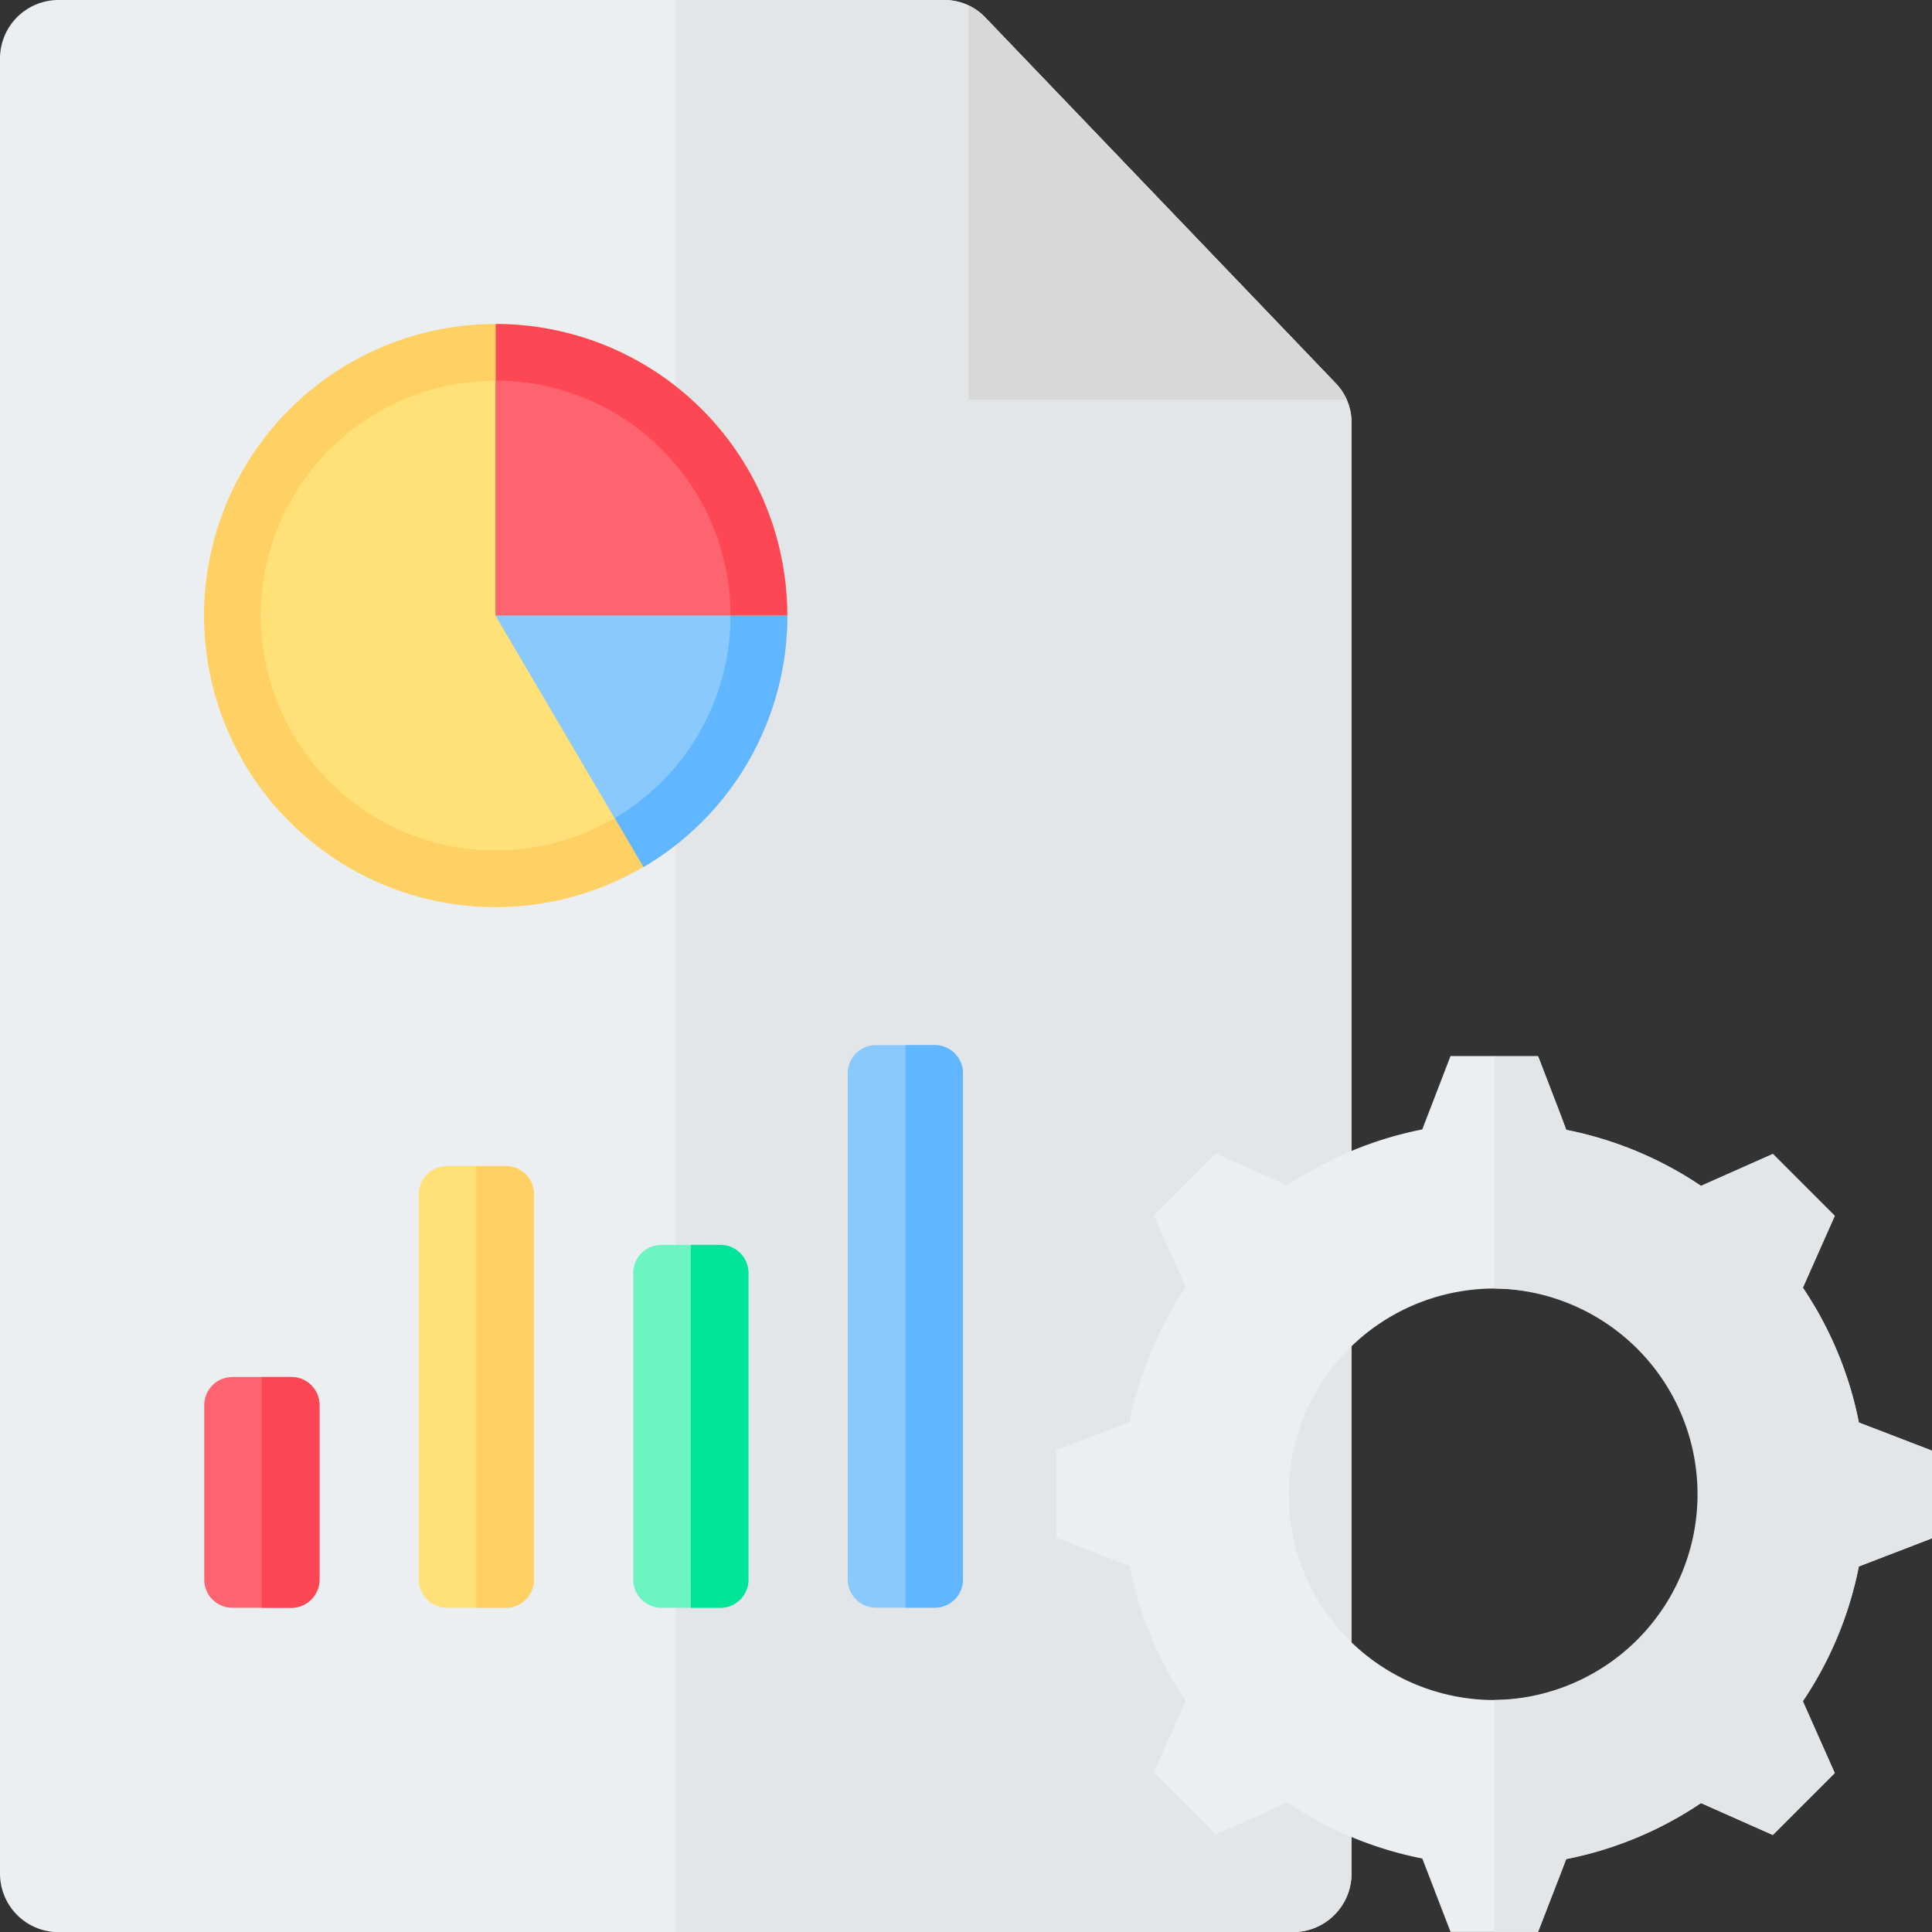
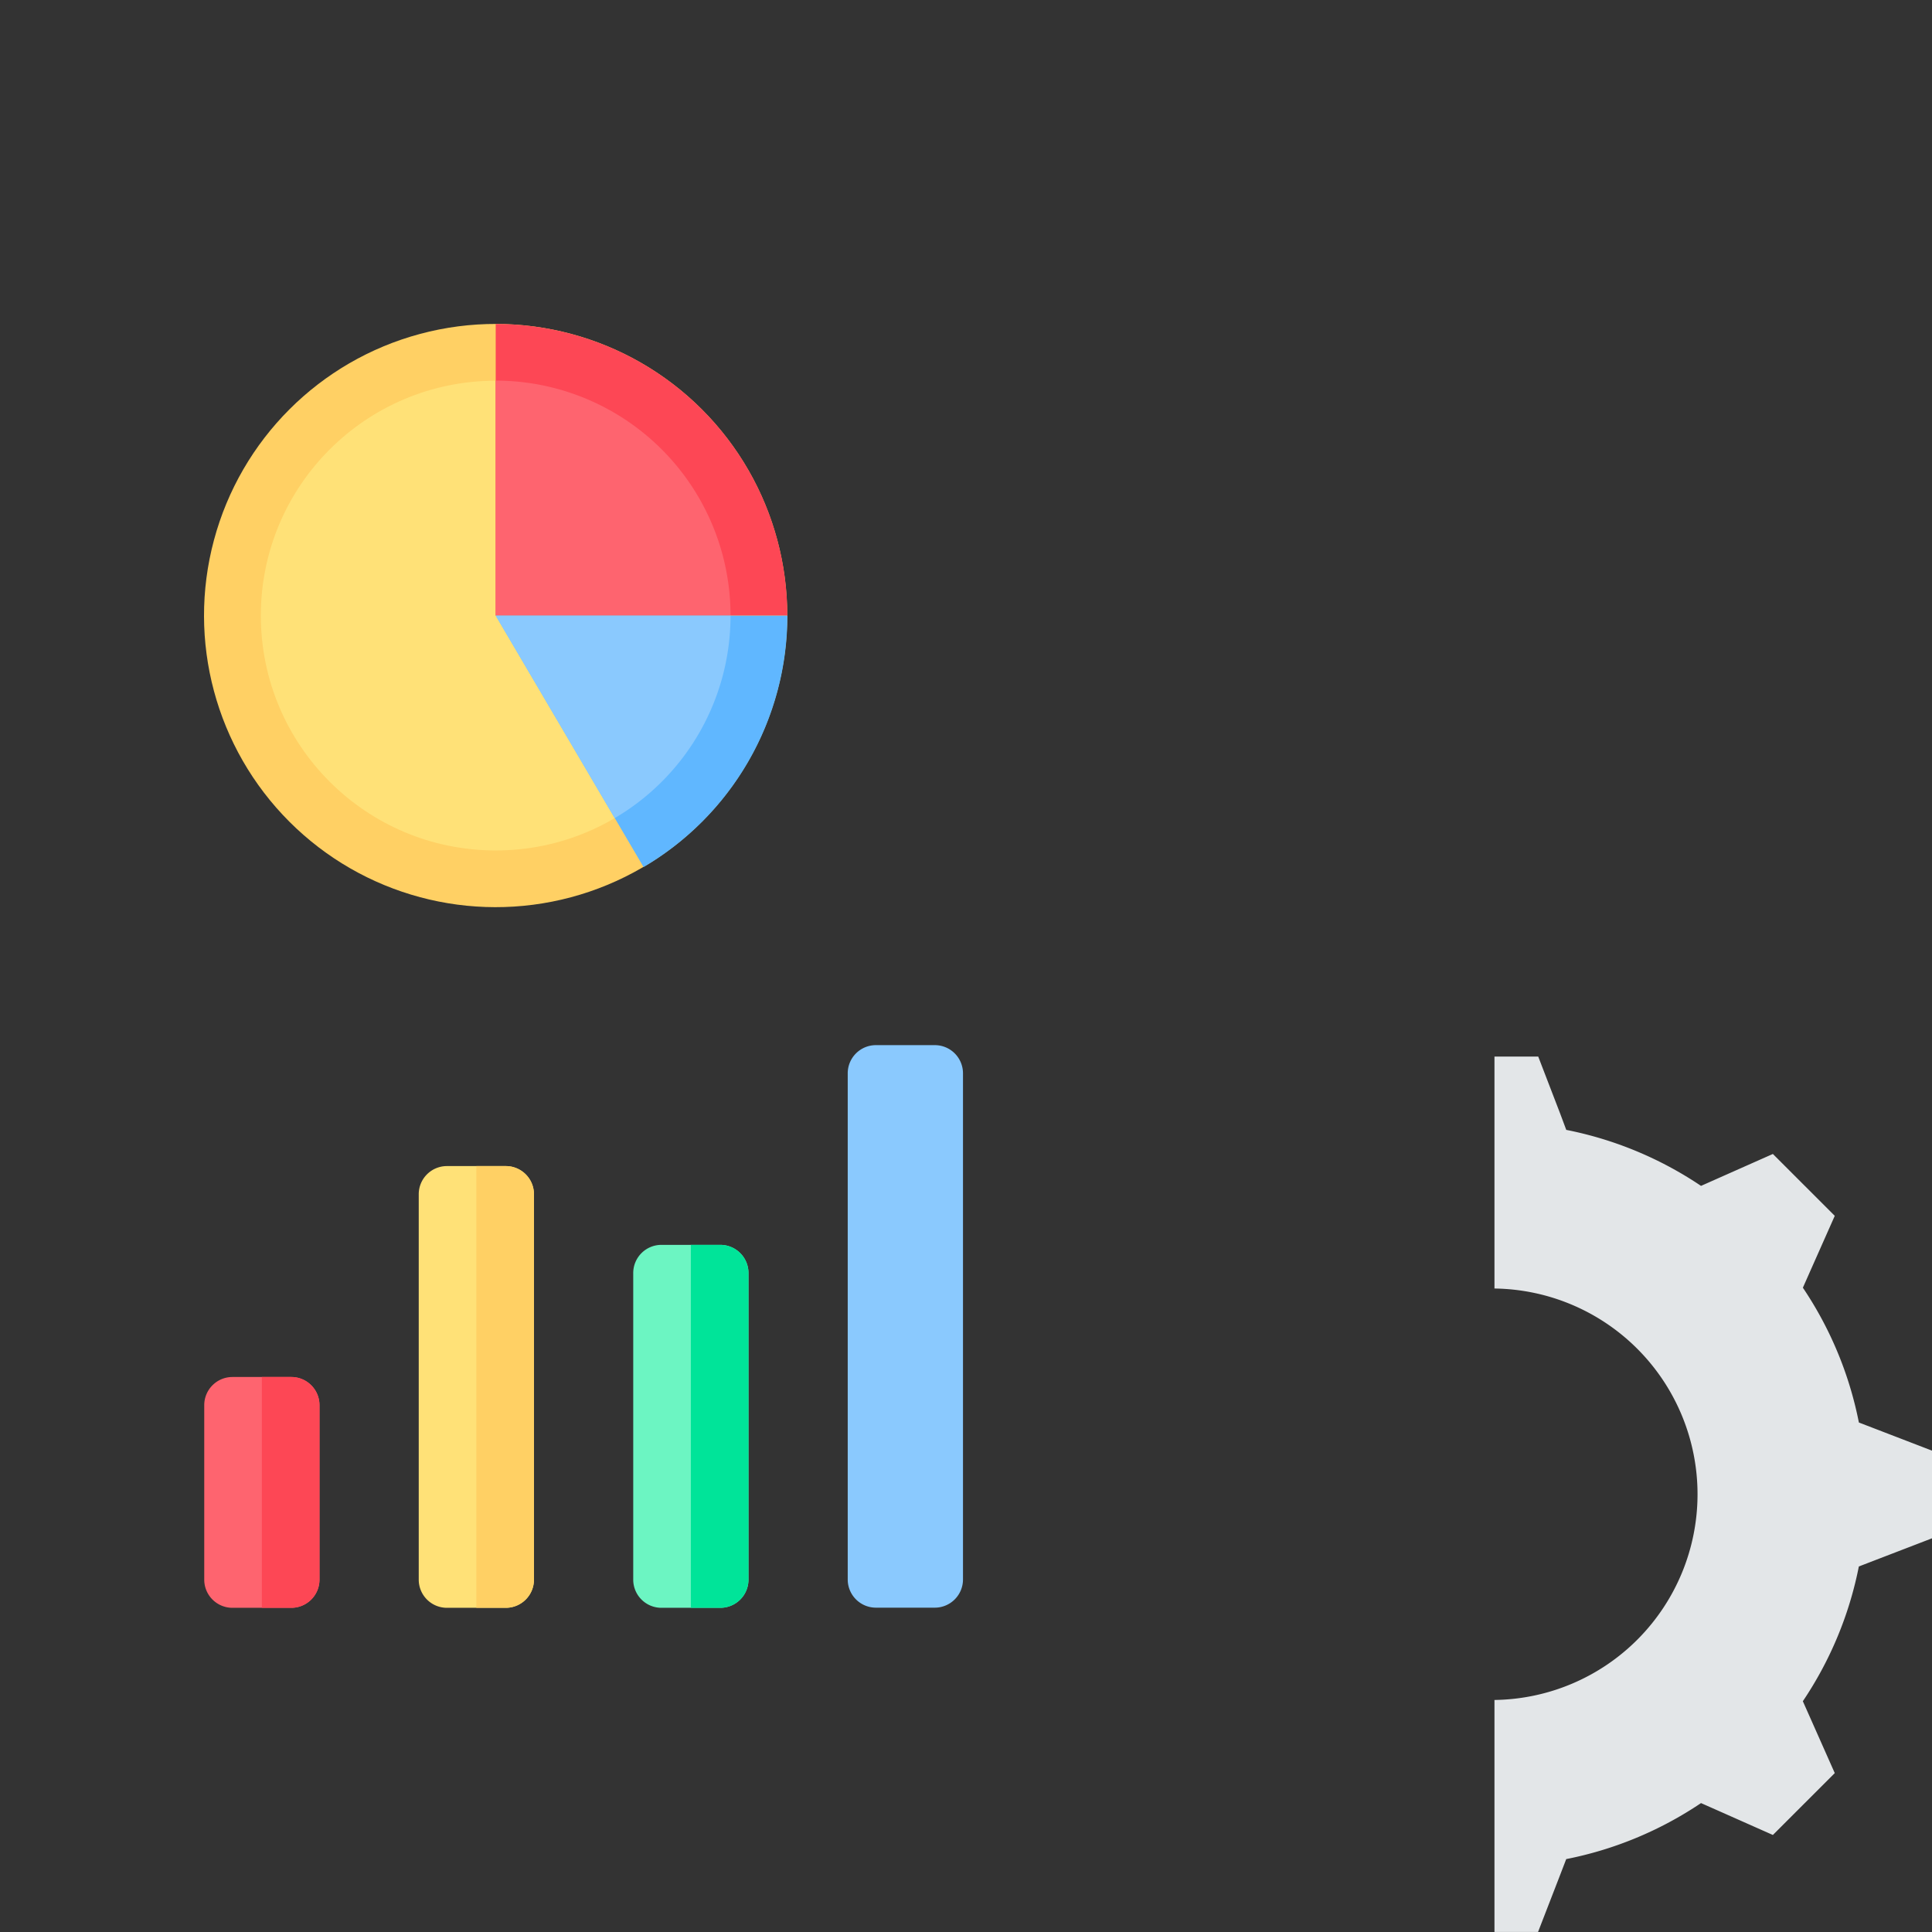
<svg xmlns="http://www.w3.org/2000/svg" id="data-report_4241313" width="55.196" height="55.197" viewBox="0 0 55.196 55.197">
  <rect x="0" y="0" width="55.196" height="55.197" fill="#333333" stroke="none" />
  <g id="Group_3436" data-name="Group 3436" transform="translate(0)">
-     <path id="Path_32915" data-name="Path 32915" d="M1.669,0H26.956a1.614,1.614,0,0,1,1.205.514l9.987,10.424a1.61,1.61,0,0,1,.464,1.155V53.527A1.672,1.672,0,0,1,36.944,55.2H1.669A1.672,1.672,0,0,1,0,53.527V1.669A1.672,1.672,0,0,1,1.669,0Z" transform="translate(0)" fill="#eceff1" fill-rule="evenodd" />
-     <path id="Path_32916" data-name="Path 32916" d="M179.085,0h7.65a1.614,1.614,0,0,1,1.205.514l9.987,10.424a1.611,1.611,0,0,1,.464,1.155V53.527a1.673,1.673,0,0,1-1.669,1.669H179.085Z" transform="translate(-159.779)" fill="#e3e6e8" fill-rule="evenodd" />
-     <path id="Path_32917" data-name="Path 32917" d="M256.654,1.431a1.674,1.674,0,0,1,.493.36l9.987,10.424a1.674,1.674,0,0,1,.328.484H256.654Z" transform="translate(-228.985 -1.277)" fill="#d8d8d8" fill-rule="evenodd" />
-   </g>
+     </g>
  <g id="Group_3437" data-name="Group 3437" transform="translate(30.185 30.185)">
-     <path id="Path_32918" data-name="Path 32918" d="M294.552,282.087a10.551,10.551,0,0,1,3.85,1.6l.463-.206,1.59-.706.884.884.884.884-.706,1.59-.206.463a10.55,10.55,0,0,1,1.6,3.851l.471.181,1.624.625v2.5l-1.624.625-.472.182a10.549,10.549,0,0,1-1.6,3.85l.206.463.706,1.59-.884.884-.884.884-1.59-.706-.463-.206a10.551,10.551,0,0,1-3.851,1.6l-.181.471L293.746,305h-2.5l-.625-1.624-.182-.472a10.553,10.553,0,0,1-3.85-1.6l-.463.206-1.59.706-.884-.884-.884-.884.706-1.59.205-.462a10.551,10.551,0,0,1-1.6-3.851l-.471-.181-1.624-.625v-2.5l1.624-.625.471-.181a10.546,10.546,0,0,1,1.6-3.85l-.206-.463-.706-1.59.884-.884.884-.884,1.59.706.463.206a10.55,10.55,0,0,1,3.85-1.6l.182-.472.625-1.624h2.5l.625,1.624ZM292.5,286.62a5.878,5.878,0,1,0,5.877,5.878A5.878,5.878,0,0,0,292.5,286.62Z" transform="translate(-279.99 -279.992)" fill="#eceff1" fill-rule="evenodd" />
    <path id="Path_32919" data-name="Path 32919" d="M398.051,282.085a10.549,10.549,0,0,1,3.85,1.6l.463-.206,1.59-.706.884.884.884.884-.706,1.59-.205.463a10.552,10.552,0,0,1,1.6,3.851l.471.181,1.624.625v2.5l-1.624.625-.472.182a10.549,10.549,0,0,1-1.6,3.85l.206.463.706,1.59-.884.884-.884.884-1.59-.706-.463-.205a10.55,10.55,0,0,1-3.851,1.6l-.181.471L397.245,305H396v-6.628a5.878,5.878,0,0,0,0-11.755V279.99h1.25l.625,1.624Z" transform="translate(-383.489 -279.99)" fill="#e3e6e8" fill-rule="evenodd" />
  </g>
  <g id="Group_3438" data-name="Group 3438" transform="translate(2.378 5.806)">
    <circle id="Ellipse_394" data-name="Ellipse 394" cx="8.331" cy="8.331" r="8.331" transform="translate(0 11.78) rotate(-45)" fill="#ffd064" />
    <circle id="Ellipse_395" data-name="Ellipse 395" cx="6.71" cy="6.71" r="6.71" transform="translate(5.074 5.071)" fill="#ffe177" />
    <path id="Path_32920" data-name="Path 32920" d="M131.363,94.184l8.331,0v0a8.331,8.331,0,0,0-8.331-8.331v8.331Z" transform="translate(-119.579 -82.403)" fill="#fd4755" fill-rule="evenodd" />
    <path id="Path_32921" data-name="Path 32921" d="M131.363,107.6l6.709,0v0a6.71,6.71,0,0,0-6.71-6.71v6.71Z" transform="translate(-119.579 -95.822)" fill="#fe646f" fill-rule="evenodd" />
    <path id="Path_32922" data-name="Path 32922" d="M139.7,163.141l-8.331,0,4.222,7.183A8.328,8.328,0,0,0,139.7,163.141Z" transform="translate(-119.583 -151.358)" fill="#60b7ff" fill-rule="evenodd" />
    <path id="Path_32923" data-name="Path 32923" d="M138.076,163.14l-6.709,0,3.4,5.784A6.706,6.706,0,0,0,138.076,163.14Z" transform="translate(-119.583 -151.357)" fill="#8ac9fe" fill-rule="evenodd" />
  </g>
  <g id="Group_3439" data-name="Group 3439" transform="translate(5.831 29.863)">
    <path id="Path_32924" data-name="Path 32924" d="M111.735,309.014h1.692a.805.805,0,0,1,.8.8v11.02a.805.805,0,0,1-.8.8h-1.692a.805.805,0,0,1-.8-.8v-11.02A.805.805,0,0,1,111.735,309.014Z" transform="translate(-104.803 -305.563)" fill="#ffe177" fill-rule="evenodd" />
    <path id="Path_32925" data-name="Path 32925" d="M126.237,309.014h.846a.805.805,0,0,1,.8.8v11.02a.805.805,0,0,1-.8.8h-.846Z" transform="translate(-118.459 -305.563)" fill="#ffd064" fill-rule="evenodd" />
    <path id="Path_32926" data-name="Path 32926" d="M168.579,329.892h1.693a.805.805,0,0,1,.8.8v8.769a.805.805,0,0,1-.8.8h-1.693a.805.805,0,0,1-.8-.8V330.7A.805.805,0,0,1,168.579,329.892Z" transform="translate(-155.519 -324.19)" fill="#6cf5c2" fill-rule="evenodd" />
    <path id="Path_32927" data-name="Path 32927" d="M183.082,329.892h.846a.805.805,0,0,1,.8.8v8.769a.805.805,0,0,1-.8.8h-.846Z" transform="translate(-169.176 -324.19)" fill="#00e499" fill-rule="evenodd" />
    <path id="Path_32928" data-name="Path 32928" d="M225.422,277h1.693a.805.805,0,0,1,.8.8v14.471a.806.806,0,0,1-.8.8h-1.693a.806.806,0,0,1-.8-.8V277.808A.805.805,0,0,1,225.422,277Z" transform="translate(-206.234 -277.004)" fill="#8ac9fe" fill-rule="evenodd" />
-     <path id="Path_32929" data-name="Path 32929" d="M239.925,277h.846a.805.805,0,0,1,.8.8v14.471a.806.806,0,0,1-.8.8h-.846Z" transform="translate(-219.891 -277.004)" fill="#60b7ff" fill-rule="evenodd" />
    <path id="Path_32930" data-name="Path 32930" d="M54.89,364.913h1.693a.805.805,0,0,1,.8.8v4.994a.805.805,0,0,1-.8.8H54.89a.805.805,0,0,1-.8-.8v-4.994A.805.805,0,0,1,54.89,364.913Z" transform="translate(-54.086 -355.436)" fill="#fe646f" fill-rule="evenodd" />
    <path id="Path_32931" data-name="Path 32931" d="M69.393,364.913h.846a.805.805,0,0,1,.8.8v4.994a.805.805,0,0,1-.8.8h-.846Z" transform="translate(-67.743 -355.436)" fill="#fd4755" fill-rule="evenodd" />
  </g>
</svg>